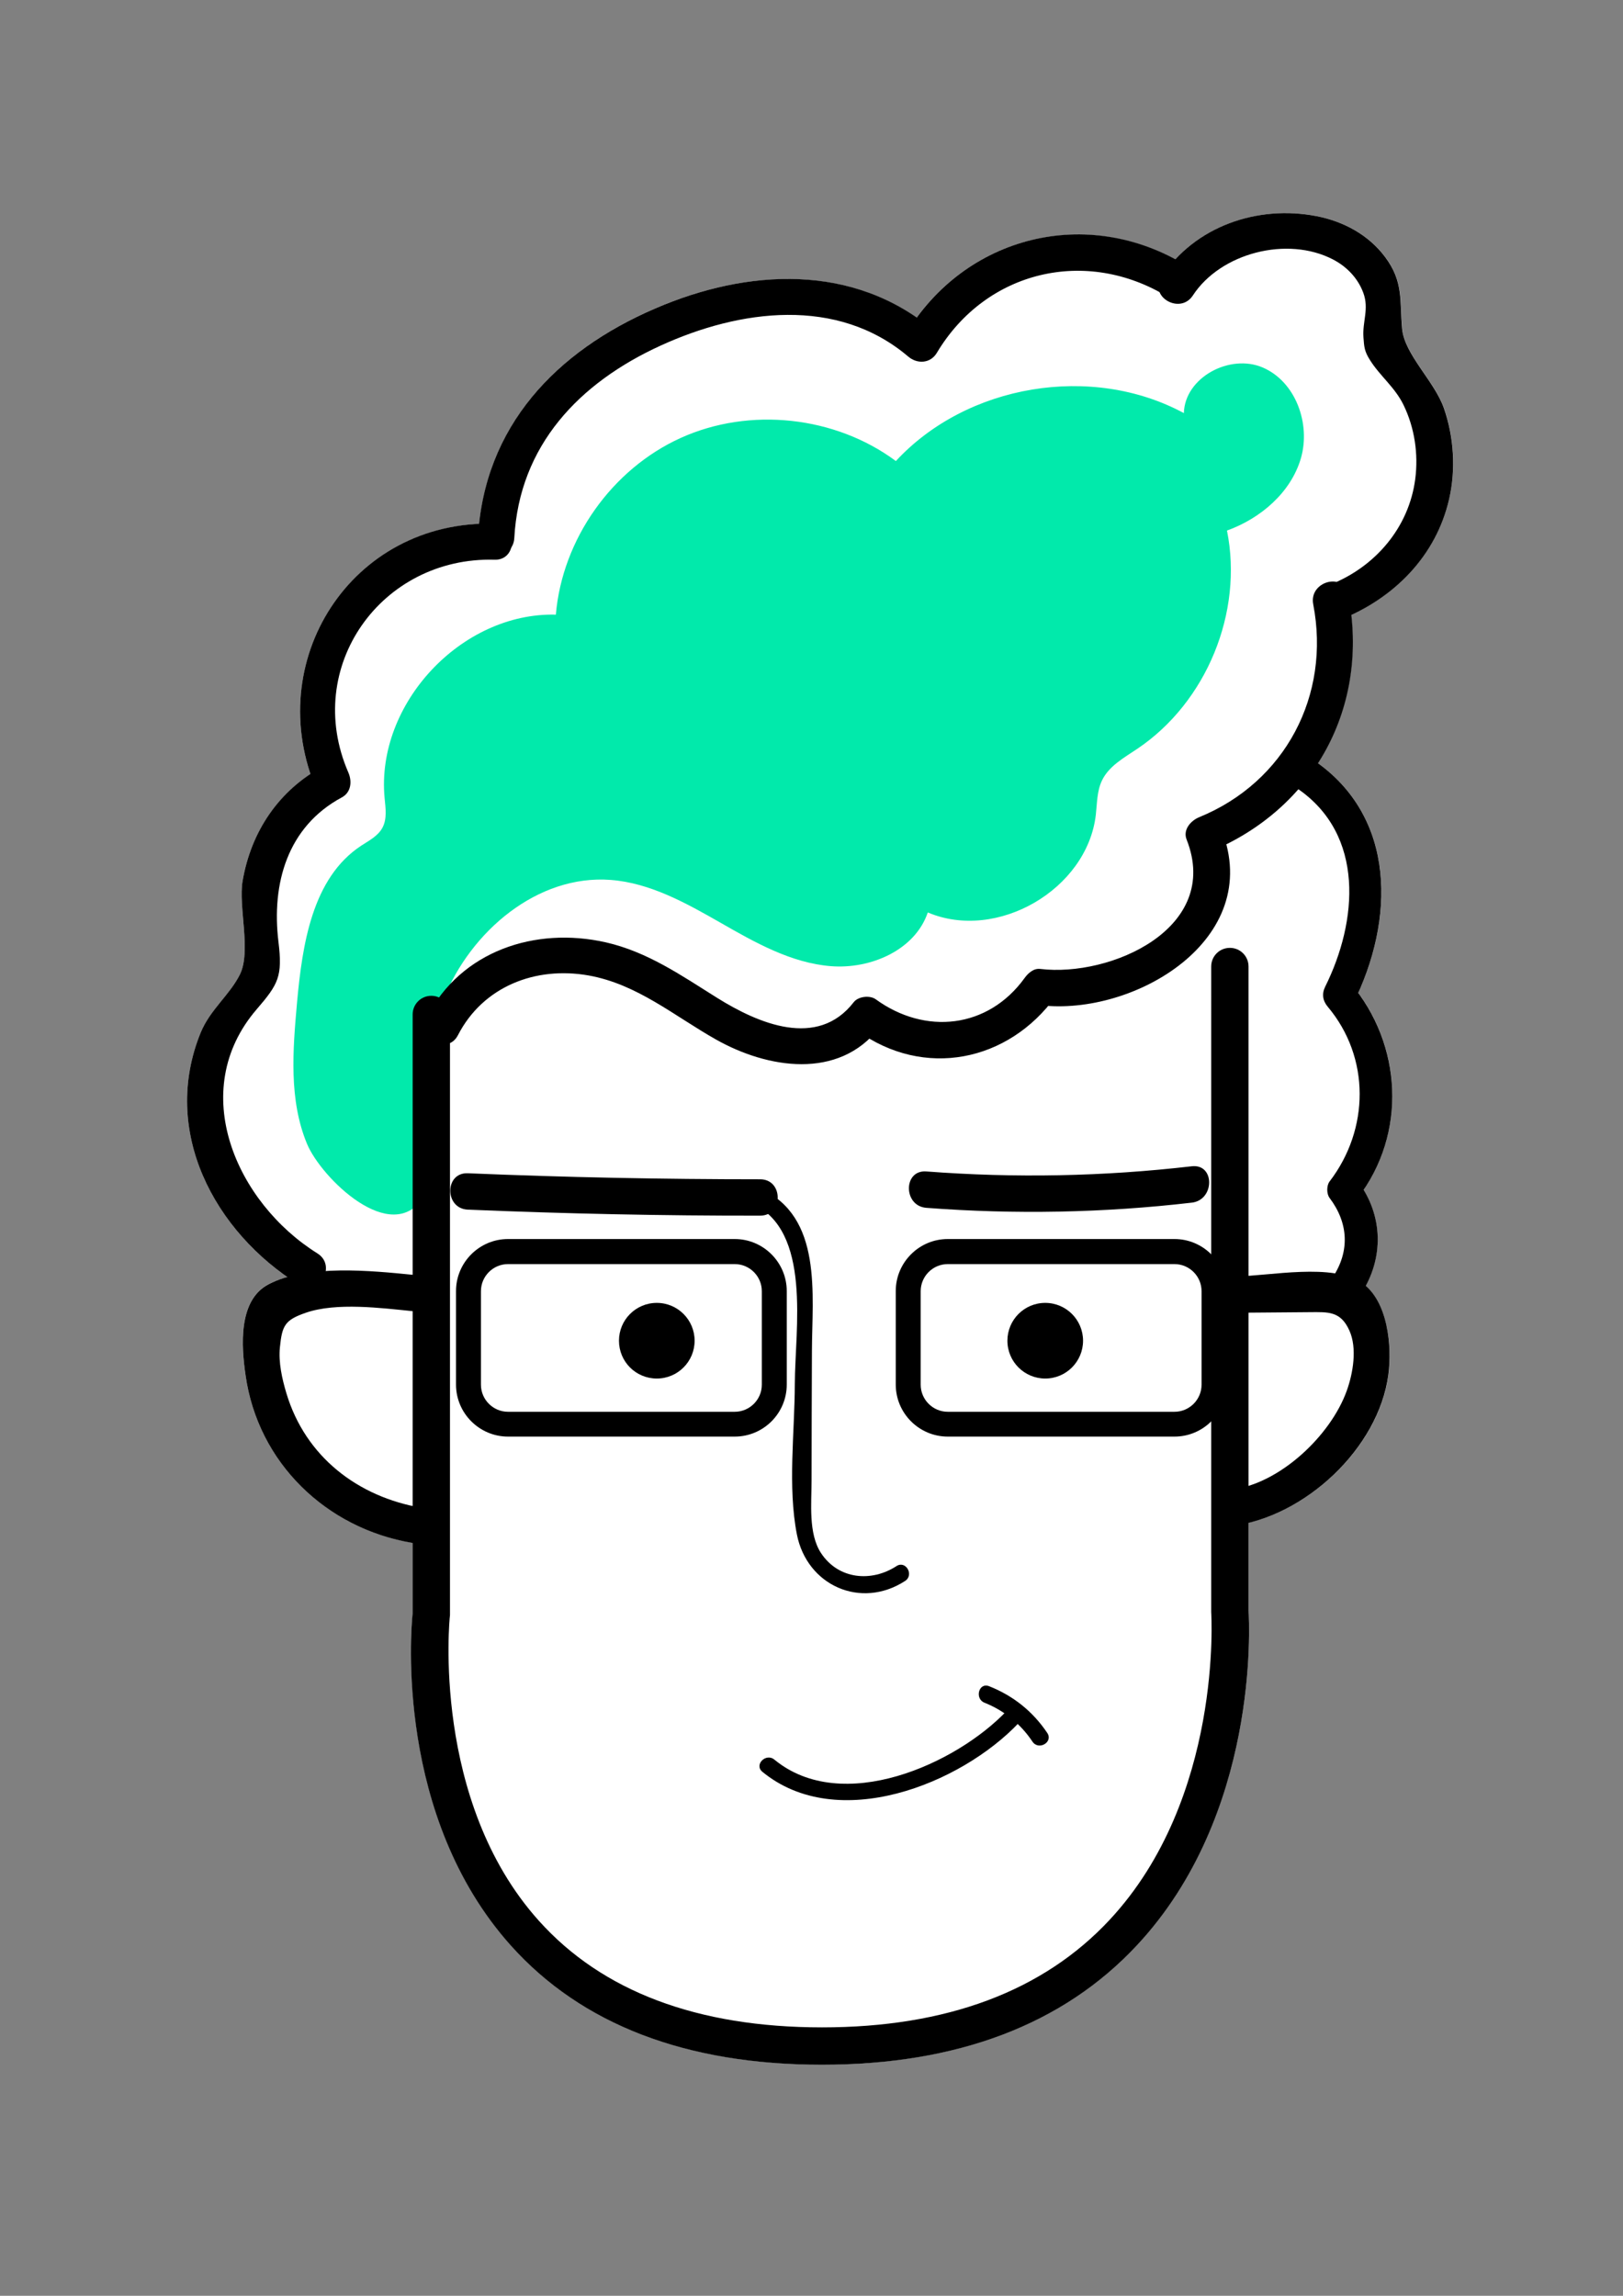
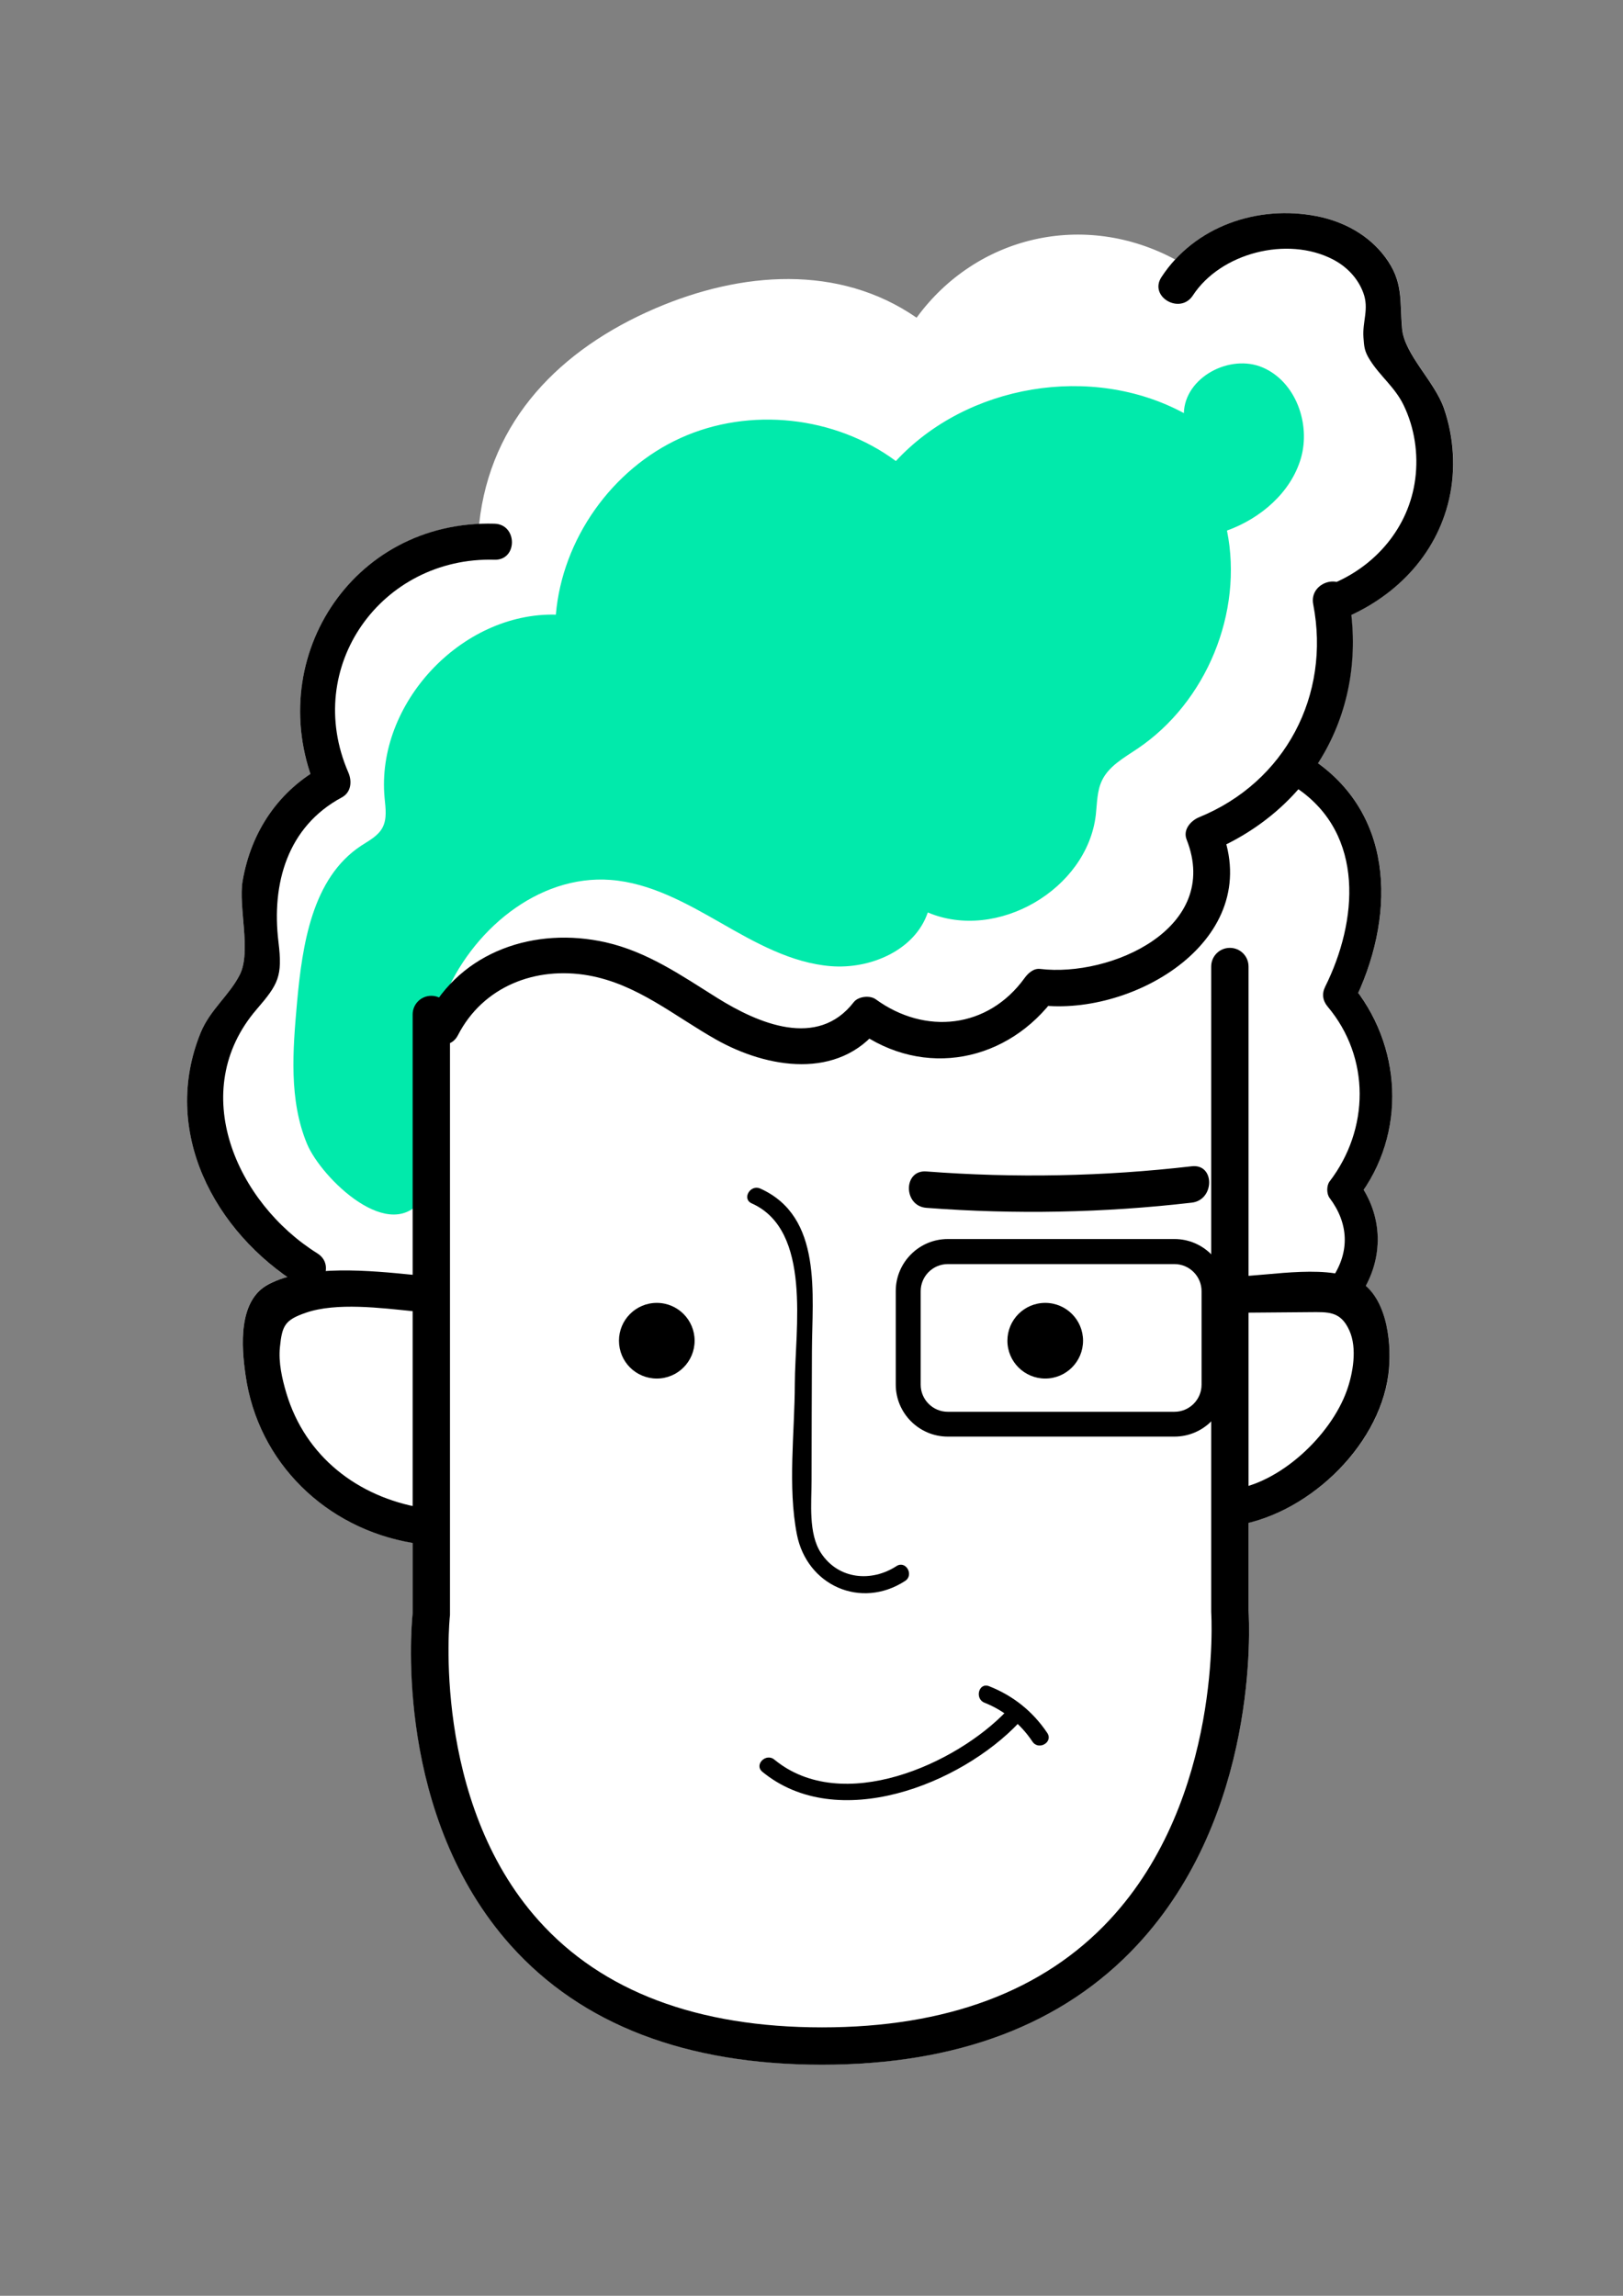
<svg xmlns="http://www.w3.org/2000/svg" id="Layer_1" x="0px" y="0px" width="595.279px" height="841.89px" viewBox="0 0 595.279 841.89" xml:space="preserve">
  <rect x="0" y="0" width="595.279" height="841.89" fill="#808080" stroke="none" />
  <g>
    <path fill="#FFFFFF" d="M529.678,149.811c-3.446-9.984-14.534-19.792-15.374-29.289c-0.928-10.161,0.619-17.185-6.272-26.33 c-6.097-8.128-15.285-13.032-25.137-14.932c-18.908-3.667-39.008,1.988-51.863,15.904c-33.266-17.892-72.804-8.835-94.848,21.337 c-28.538-19.747-64.409-16.92-95.863-3.402c-34.811,14.976-60.478,40.908-64.586,79.032c-47.048,2.165-76.558,47.799-61.848,91.799 c-13.518,9.012-22.176,22.928-24.915,39.229c-1.591,9.321,3.225,25.755-0.972,34.237c-3.8,7.598-10.912,12.855-14.402,21.337 c-14.004,34.369,3.226,69.578,31.808,89.589c-2.43,0.707-4.771,1.502-6.848,2.563c-11.309,5.832-10.028,22.84-8.481,33.441 c4.55,32.029,29.51,56.061,61.052,61.406c0.089,0,0.177,0,0.266,0v25.799c-0.663,6.451-6.362,74.482,35.959,121.795 c26.021,29.068,64.41,43.779,114.152,43.779c49.566,0,88.442-14.754,115.522-43.822c44.662-47.932,41.261-117.334,40.907-122.855 V558.4c24.606-5.963,48.021-29.244,51.333-54.336c1.281-9.852-0.088-25.357-8.438-32.514c6.141-11.311,5.964-24.254-0.707-35.209 c14.977-22.089,13.695-50.98-1.943-72.273c13.12-29.157,13.032-64.101-14.888-84.289c9.984-15.55,14.534-34.37,12.281-54.293 c17.715-8.217,31.498-23.06,35.96-42.63C534.051,172.032,533.3,160.325,529.678,149.811z" />
    <path fill="#FFFFFF" d="M301.152,569.49c-4.683-7.158-3.445-18.334-3.445-26.463c0-15.814,0.089-31.586,0.133-47.4 c0.044-18.688,3.225-43.516-12.591-55.885c0.266-3.533-1.855-7.244-6.405-7.244c-35.739,0-71.522-0.707-107.217-2.209 c-8.57-0.354-8.57,12.988,0,13.342c35.739,1.502,71.478,2.252,107.217,2.209c1.104,0,2.032-0.221,2.827-0.574 c14.932,13.385,9.896,44.441,9.852,62.244s-2.65,37.684,0.751,55.176c3.667,18.775,23.458,27.656,39.715,17.098 c3.357-2.209,0.221-7.643-3.181-5.434C319.75,580.269,307.602,579.341,301.152,569.49z" />
    <path fill="#FFFFFF" d="M437.172,427.681c-32.426,3.756-64.852,4.375-97.365,1.9c-8.57-0.662-8.526,12.68,0,13.342 c32.558,2.473,64.983,1.855,97.365-1.9C445.61,440.052,445.698,426.666,437.172,427.681z" />
-     <path fill="#FFFFFF" d="M284.056,645.251c-3.093-2.563-7.555,1.855-4.418,4.418c27.301,22.441,71.92,4.947,93.566-17.406 c2.032,1.945,3.932,4.021,5.521,6.406c2.253,3.357,7.688,0.221,5.434-3.18c-5.301-7.908-12.502-13.652-21.337-17.141 c-3.755-1.502-5.39,4.594-1.679,6.051c2.563,1.018,4.903,2.387,7.156,3.889C349.216,647.548,308.441,665.308,284.056,645.251z" />
    <path fill="#FFFFFF" d="M288.562,507.775v-34.281c0-10.514-8.57-19.084-19.084-19.084h-83.141c-10.514,0-19.084,8.57-19.084,19.084 v34.281c0,10.514,8.57,19.084,19.084,19.084h83.141C279.991,526.814,288.562,518.289,288.562,507.775z M279.417,507.775 c0,5.477-4.462,9.939-9.939,9.939h-83.141c-5.478,0-9.939-4.463-9.939-9.939v-34.281c0-5.479,4.462-9.939,9.939-9.939h83.141 c5.478,0,9.939,4.461,9.939,9.939V507.775z" />
    <path fill="#FFFFFF" d="M383.408,477.779c-7.643,0-13.871,6.184-13.871,13.871c0,7.643,6.185,13.871,13.871,13.871 c7.688,0,13.872-6.184,13.872-13.871C397.237,484.007,391.051,477.779,383.408,477.779z" />
    <path fill="#FFFFFF" d="M240.94,477.779c-7.643,0-13.872,6.184-13.872,13.871c0,7.643,6.186,13.871,13.872,13.871 s13.871-6.184,13.871-13.871C254.767,484.007,248.582,477.779,240.94,477.779z" />
  </g>
  <path fill="#01EAAB" d="M112.607,419.465c-6.715-16.169-5.213-34.37-3.667-51.775c1.943-21.381,5.566-45.678,23.458-57.518 c2.915-1.899,6.229-3.578,7.863-6.626c1.767-3.269,1.148-7.245,0.795-10.956c-3.225-34.502,28.185-68.076,62.819-67.193 c2.342-27.654,20.542-53.365,45.812-64.807c25.269-11.441,56.634-8.04,78.898,8.482c26.064-28.185,71.832-35.827,105.627-17.582 c0.354-13.121,16.92-21.912,28.979-16.699c12.061,5.213,17.583,20.63,13.96,33.221c-3.667,12.59-14.755,22.088-27.124,26.55 c6.052,29.996-7.511,62.996-32.912,80.048c-4.859,3.269-10.426,6.317-12.943,11.619c-1.855,3.887-1.768,8.305-2.253,12.59 c-3.181,27.345-36.27,46.562-61.627,35.783c-4.683,13.828-20.983,20.852-35.518,19.703c-14.534-1.149-27.743-8.615-40.377-15.859 c-12.679-7.245-25.888-14.667-40.422-15.771c-26.815-2.032-51.333,18.819-61.317,43.779c-4.771,11.839-6.803,24.518-7.378,37.197 c-0.397,8.791,4.904,27.787,0.177,35.209C143.574,457.369,117.731,431.835,112.607,419.465z" />
  <g>
    <path d="M301.461,757.152c-49.743,0-88.132-14.711-114.152-43.779c-42.321-47.313-36.622-115.346-35.96-121.795V372.02 c0-3.799,3.049-6.848,6.848-6.848s6.848,3.048,6.848,6.848v219.955c0,0.266,0,0.486-0.045,0.752 c-0.088,0.662-6.891,67.59,32.603,111.59c23.281,25.977,58.27,39.141,103.903,39.141c45.635,0,81.108-13.252,105.494-39.449 c41.57-44.619,37.285-112.164,37.241-112.828c0-0.176,0-0.309,0-0.486V354.437c0-3.799,3.048-6.847,6.847-6.847 c3.8,0,6.848,3.048,6.848,6.847v236.035c0.354,5.523,3.799,74.924-40.907,122.855C389.903,742.441,351.028,757.152,301.461,757.152 z" />
    <g>
      <path d="M167.959,379.618c9.189-17.847,28.406-25.357,47.888-21.912c17.892,3.181,31.41,14.843,46.783,23.502 c18.775,10.603,44.928,14.932,59.859-4.329c-2.695,0.354-5.39,0.707-8.085,1.06c24.475,17.759,55.442,11.486,72.848-12.634 c-1.899,1.104-3.844,2.208-5.743,3.313c34.414,4.108,82.39-24.076,66.53-64.321c-1.546,2.739-3.093,5.478-4.639,8.217 c38.61-15.771,59.064-53.366,51.112-94.45c-1.635-8.438-14.49-4.86-12.855,3.534c6.45,33.354-10.249,65.161-41.791,78.061 c-3.048,1.237-6.097,4.55-4.639,8.217c12.855,32.602-27.964,50.538-53.675,47.446c-2.43-0.31-4.462,1.546-5.742,3.313 c-13.43,18.599-36.49,20.984-54.603,7.819c-2.121-1.546-6.406-1.104-8.085,1.06c-13.297,17.185-35.031,7.819-50.096-1.59 c-13.12-8.217-25.534-16.875-40.863-20.365c-25.844-5.832-53.101,3.137-65.603,27.434 C152.497,380.501,164.028,387.26,167.959,379.618L167.959,379.618z" />
      <path d="M491.598,227.252c19.614-7.775,35.164-23.325,39.936-44.353c2.474-10.868,1.723-22.574-1.9-33.088 c-3.445-9.984-14.533-19.792-15.373-29.289c-0.928-10.161,0.618-17.185-6.273-26.33c-6.096-8.128-15.285-13.032-25.136-14.932 c-21.603-4.197-44.707,3.755-56.855,22.354c-4.728,7.201,6.847,13.916,11.53,6.715c10.204-15.594,34.59-21.868,51.333-13.209 c5.124,2.651,9.188,6.892,11.177,12.281c2.164,5.875-0.354,10.426,0.044,16.257c0.265,3.534,0.31,5.125,2.43,8.438 c3.667,5.831,9.145,9.939,12.281,16.434c4.064,8.349,5.478,17.98,4.285,27.125c-2.297,17.759-14.622,32.161-31.101,38.699 C480.199,217.489,483.602,230.389,491.598,227.252L491.598,227.252z" />
-       <path d="M435.14,97.417c-36.181-22.265-81.285-11.133-103.021,25.269c3.49-0.442,6.98-0.884,10.471-1.37 c-29.466-24.96-68.386-22.795-102.225-8.217c-36.402,15.639-62.863,43.249-65.072,84.201c-0.486,8.57,12.899,8.57,13.341,0 c1.855-34.016,23.855-56.944,53.631-70.55c29.068-13.297,64.807-18.112,90.871,4.02c3.269,2.783,8.128,2.563,10.47-1.369 c18.068-30.261,54.867-38.875,84.775-20.498C435.714,113.409,442.429,101.879,435.14,97.417L435.14,97.417z" />
      <path d="M181.345,192.044c-52.526-1.458-85.702,50.582-65.072,98.072c0.795-3.048,1.591-6.096,2.386-9.145 c-16.301,8.703-26.595,23.944-29.687,42.145c-1.591,9.321,3.225,25.755-0.972,34.237c-3.8,7.599-10.912,12.855-14.402,21.337 c-14.71,36.092,4.948,73.067,36.093,92.462c7.289,4.551,14.004-6.98,6.715-11.529c-29.643-18.512-48.064-59.507-22.265-89.503 c7.951-9.233,9.542-12.06,7.995-24.695c-2.606-21.293,3.226-42.277,23.237-53.012c3.446-1.855,3.799-5.92,2.386-9.145 c-16.831-38.743,12.148-79.121,53.542-78.016C189.915,205.606,189.915,192.265,181.345,192.044L181.345,192.044z" />
    </g>
    <path d="M151.394,467.486c-15.064-1.502-38.655-3.889-52.836,3.445c-11.309,5.832-10.028,22.84-8.481,33.441 c4.55,32.027,29.51,56.061,61.052,61.406c8.394,1.412,12.017-11.441,3.534-12.855c-23.413-3.977-42.631-18.732-49.61-41.969 c-1.59-5.301-2.96-11.354-2.386-16.92c0.796-7.951,1.812-9.982,9.498-12.635c11.221-3.887,27.787-1.723,39.273-0.574 C159.919,481.666,159.875,468.324,151.394,467.486L151.394,467.486z" />
    <path d="M453.429,481.4c8.968-0.088,17.936-0.131,26.903-0.221c6.804-0.043,11.354-0.441,14.578,6.715 c2.96,6.494,1.325,15.771-0.928,22.045c-5.875,16.479-24.562,34.148-42.232,36.313c-8.394,1.018-8.526,14.402,0,13.342 c26.727-3.27,53.852-28.361,57.474-55.486c1.369-10.336-0.133-26.947-9.586-33.574c-10.779-7.553-33.972-2.605-46.209-2.473 C444.859,468.103,444.815,481.445,453.429,481.4L453.429,481.4z" />
-     <path d="M171.582,443.585c35.738,1.502,71.478,2.254,107.217,2.209c8.57,0,8.614-13.342,0-13.342 c-35.739,0-71.522-0.707-107.217-2.209C163.012,429.89,163.012,443.232,171.582,443.585L171.582,443.585z" />
    <path d="M275.706,441.289c22.221,9.895,15.859,46.297,15.815,66.176c-0.044,17.805-2.65,37.684,0.751,55.178 c3.667,18.775,23.458,27.654,39.715,17.096c3.357-2.209,0.221-7.643-3.181-5.434c-9.101,5.92-21.249,4.992-27.699-4.814 c-4.683-7.158-3.445-18.334-3.445-26.463c0-15.814,0.088-31.586,0.133-47.4c0.044-20.852,4.063-49.479-18.952-59.771 C275.221,434.22,271.995,439.609,275.706,441.289L275.706,441.289z" />
    <path d="M339.762,442.923c32.559,2.473,64.984,1.855,97.365-1.9c8.438-0.971,8.526-14.313,0-13.342 c-32.425,3.756-64.851,4.375-97.365,1.9C331.237,428.919,331.237,442.261,339.762,442.923L339.762,442.923z" />
    <path d="M279.594,649.714c27.521,22.617,72.715,4.639,94.141-17.98c2.782-2.916-1.635-7.377-4.418-4.418 c-18.599,19.615-60.39,38.391-85.261,17.98C280.963,642.689,276.501,647.107,279.594,649.714L279.594,649.714z" />
    <path d="M361.1,624.4c7.2,2.873,13.297,7.82,17.582,14.27c2.253,3.357,7.687,0.221,5.434-3.18 c-5.301-7.908-12.502-13.652-21.337-17.141C358.979,616.847,357.389,622.943,361.1,624.4L361.1,624.4z" />
    <path d="M430.766,526.814h-83.14c-10.515,0-19.085-8.57-19.085-19.084v-34.281c0-10.514,8.57-19.084,19.085-19.084h83.14 c10.515,0,19.085,8.57,19.085,19.084v34.281C449.851,518.289,441.281,526.814,430.766,526.814z M347.626,463.554 c-5.479,0-9.94,4.461-9.94,9.939v34.281c0,5.477,4.462,9.939,9.94,9.939h83.14c5.479,0,9.94-4.463,9.94-9.939v-34.281 c0-5.479-4.462-9.939-9.94-9.939H347.626z" />
-     <path d="M269.478,526.814h-83.141c-10.514,0-19.084-8.57-19.084-19.084v-34.281c0-10.514,8.57-19.084,19.084-19.084h83.141 c10.514,0,19.084,8.57,19.084,19.084v34.281C288.562,518.289,279.991,526.814,269.478,526.814z M186.337,463.554 c-5.478,0-9.939,4.461-9.939,9.939v34.281c0,5.477,4.462,9.939,9.939,9.939h83.141c5.478,0,9.939-4.463,9.939-9.939v-34.281 c0-5.479-4.462-9.939-9.939-9.939H186.337z" />
    <path d="M397.237,491.65c0,7.643-6.186,13.871-13.872,13.871c-7.643,0-13.871-6.184-13.871-13.871 c0-7.643,6.185-13.871,13.871-13.871S397.237,484.007,397.237,491.65z" />
    <path d="M254.767,491.65c0,7.643-6.185,13.871-13.872,13.871c-7.687,0-13.871-6.184-13.871-13.871 c0-7.643,6.185-13.871,13.871-13.871C248.582,477.779,254.767,484.007,254.767,491.65z" />
    <path d="M475.826,289.144c24.871,16.964,22.177,48.683,10.205,72.715c-1.281,2.606-0.884,5.125,0.928,7.289 c15.727,18.687,15.329,45.016,0.706,64.1c-1.148,1.502-1.148,4.551,0,6.053c6.892,9.145,7.511,19.482,1.104,29.156 c-4.24,6.494,6.141,12.502,10.382,6.053c8.526-12.988,8.261-28.803-1.104-41.305c0,2.031,0,4.02,0,6.051 c18.068-23.589,16.302-56.192-2.606-78.633c0.31,2.43,0.618,4.859,0.928,7.289c15.108-30.35,16.08-68.297-14.534-89.148 C475.473,274.389,469.465,284.814,475.826,289.144L475.826,289.144z" />
  </g>
</svg>